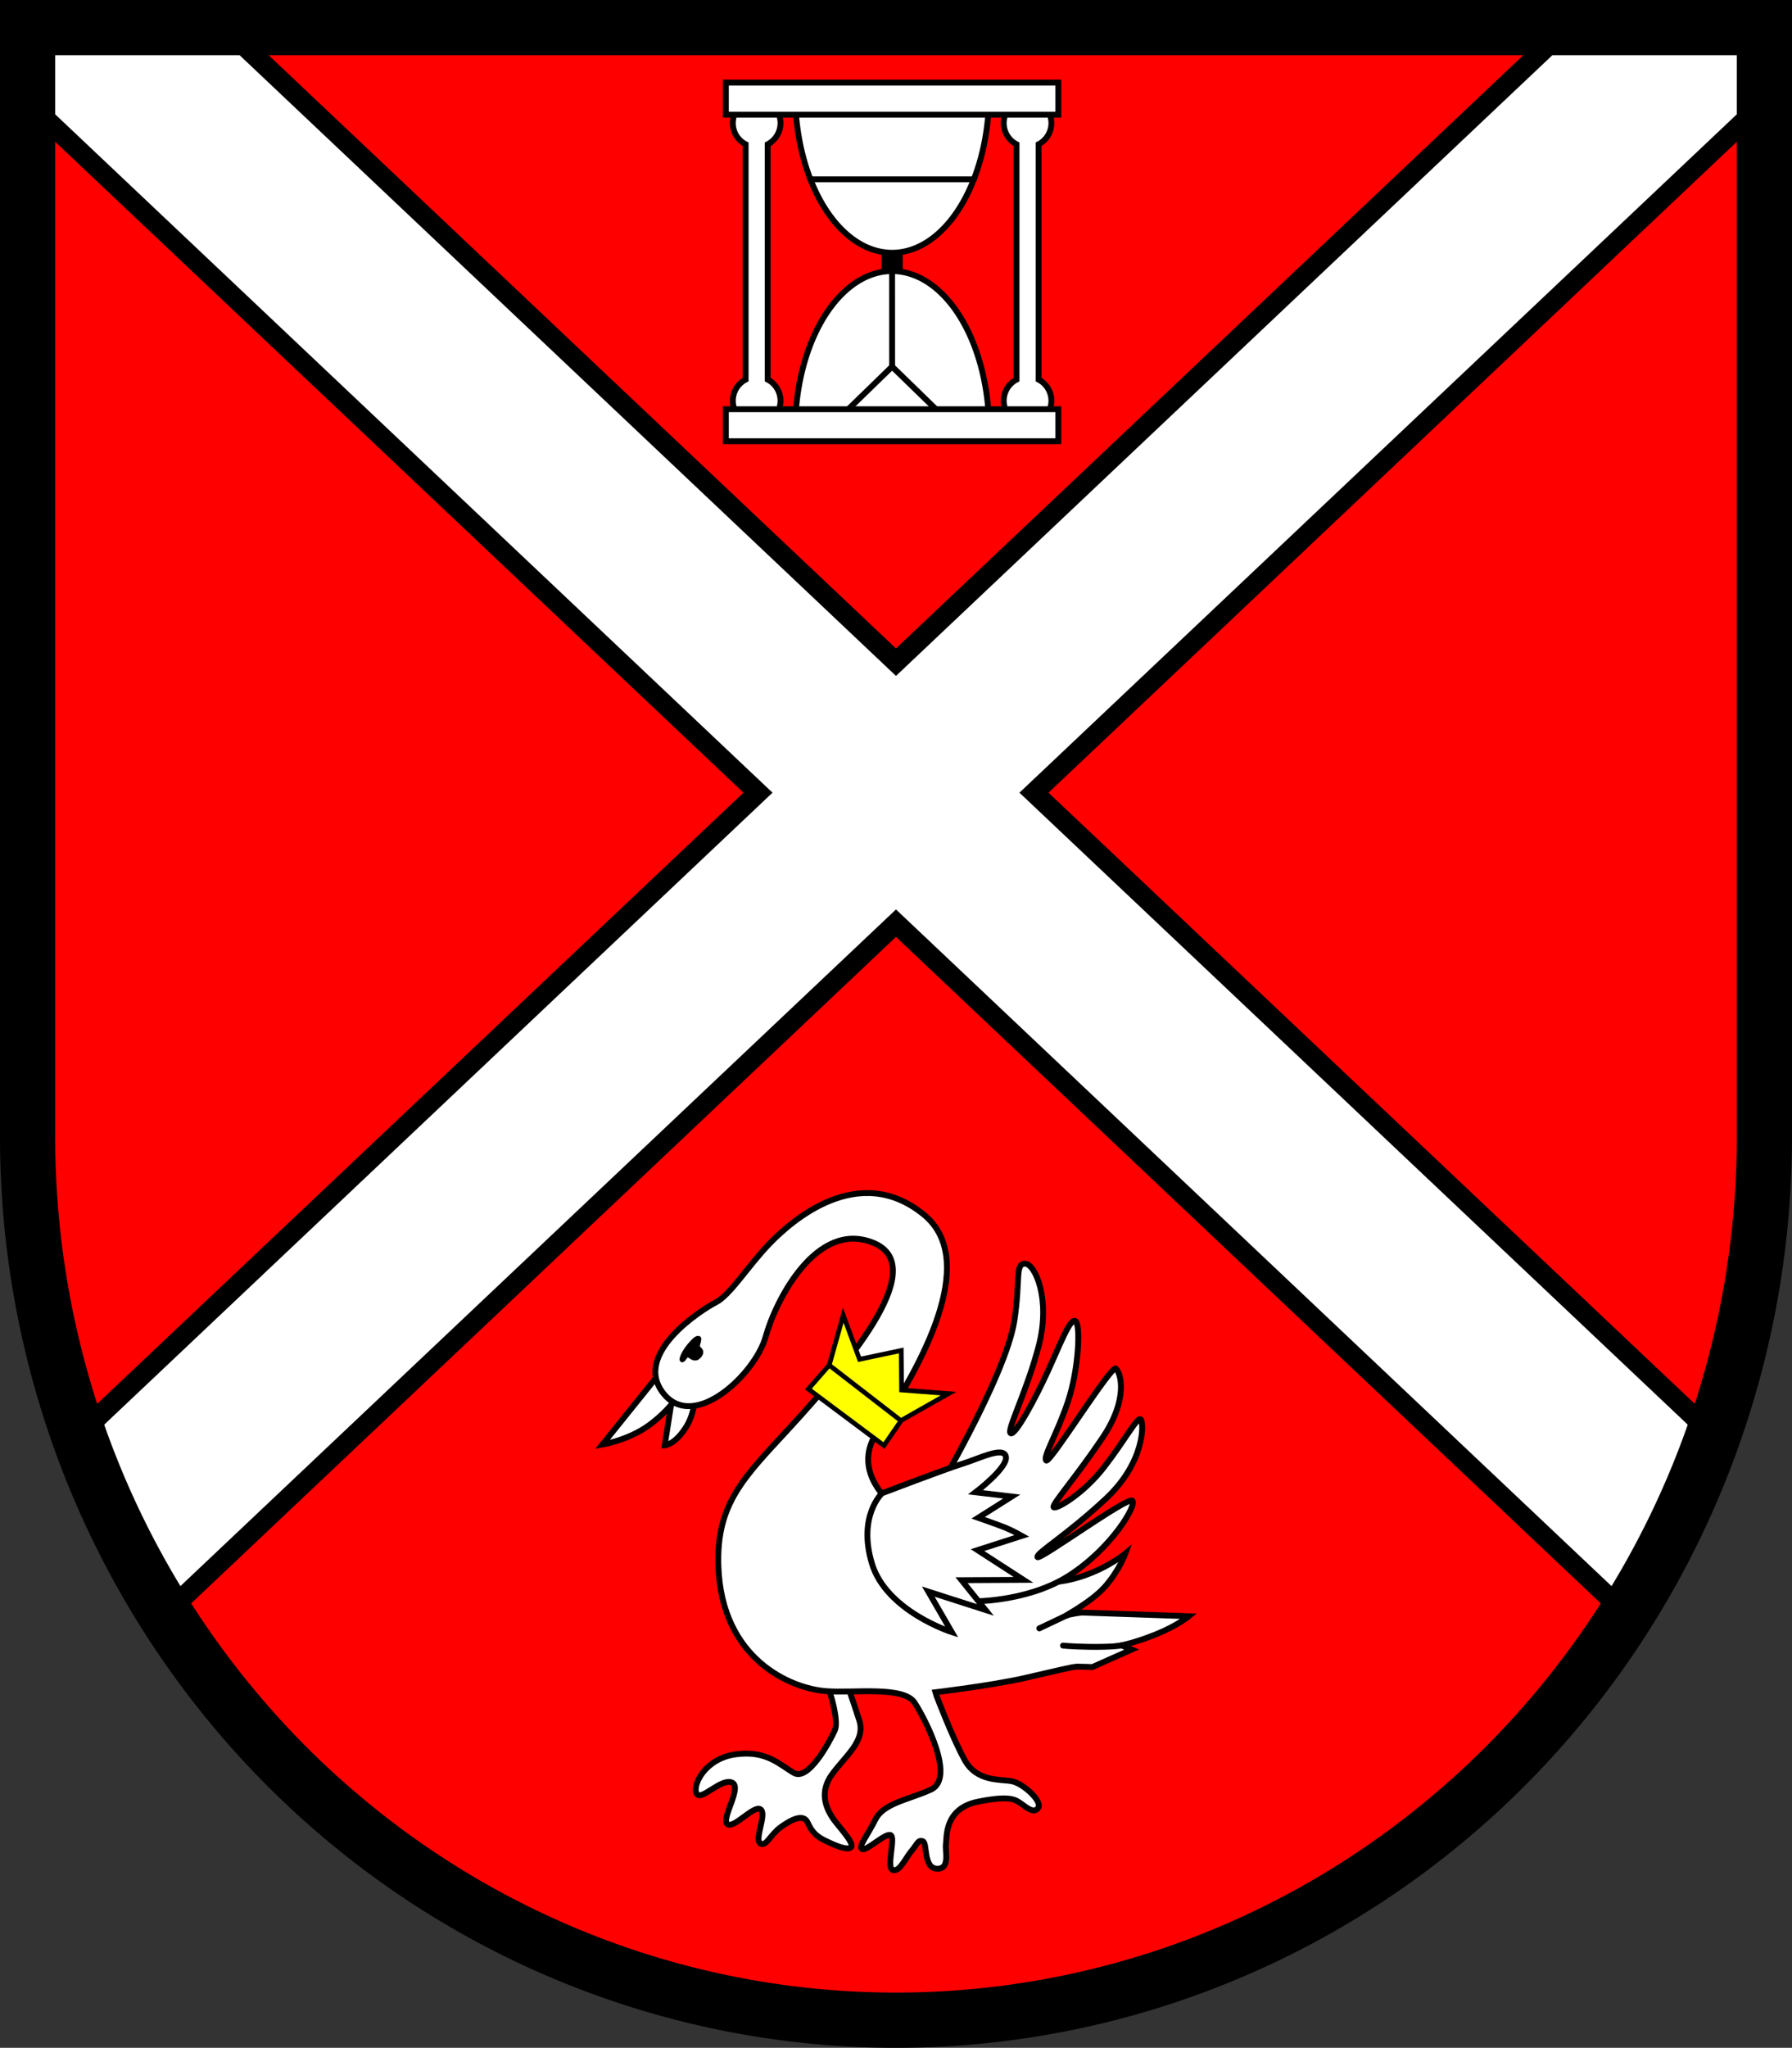
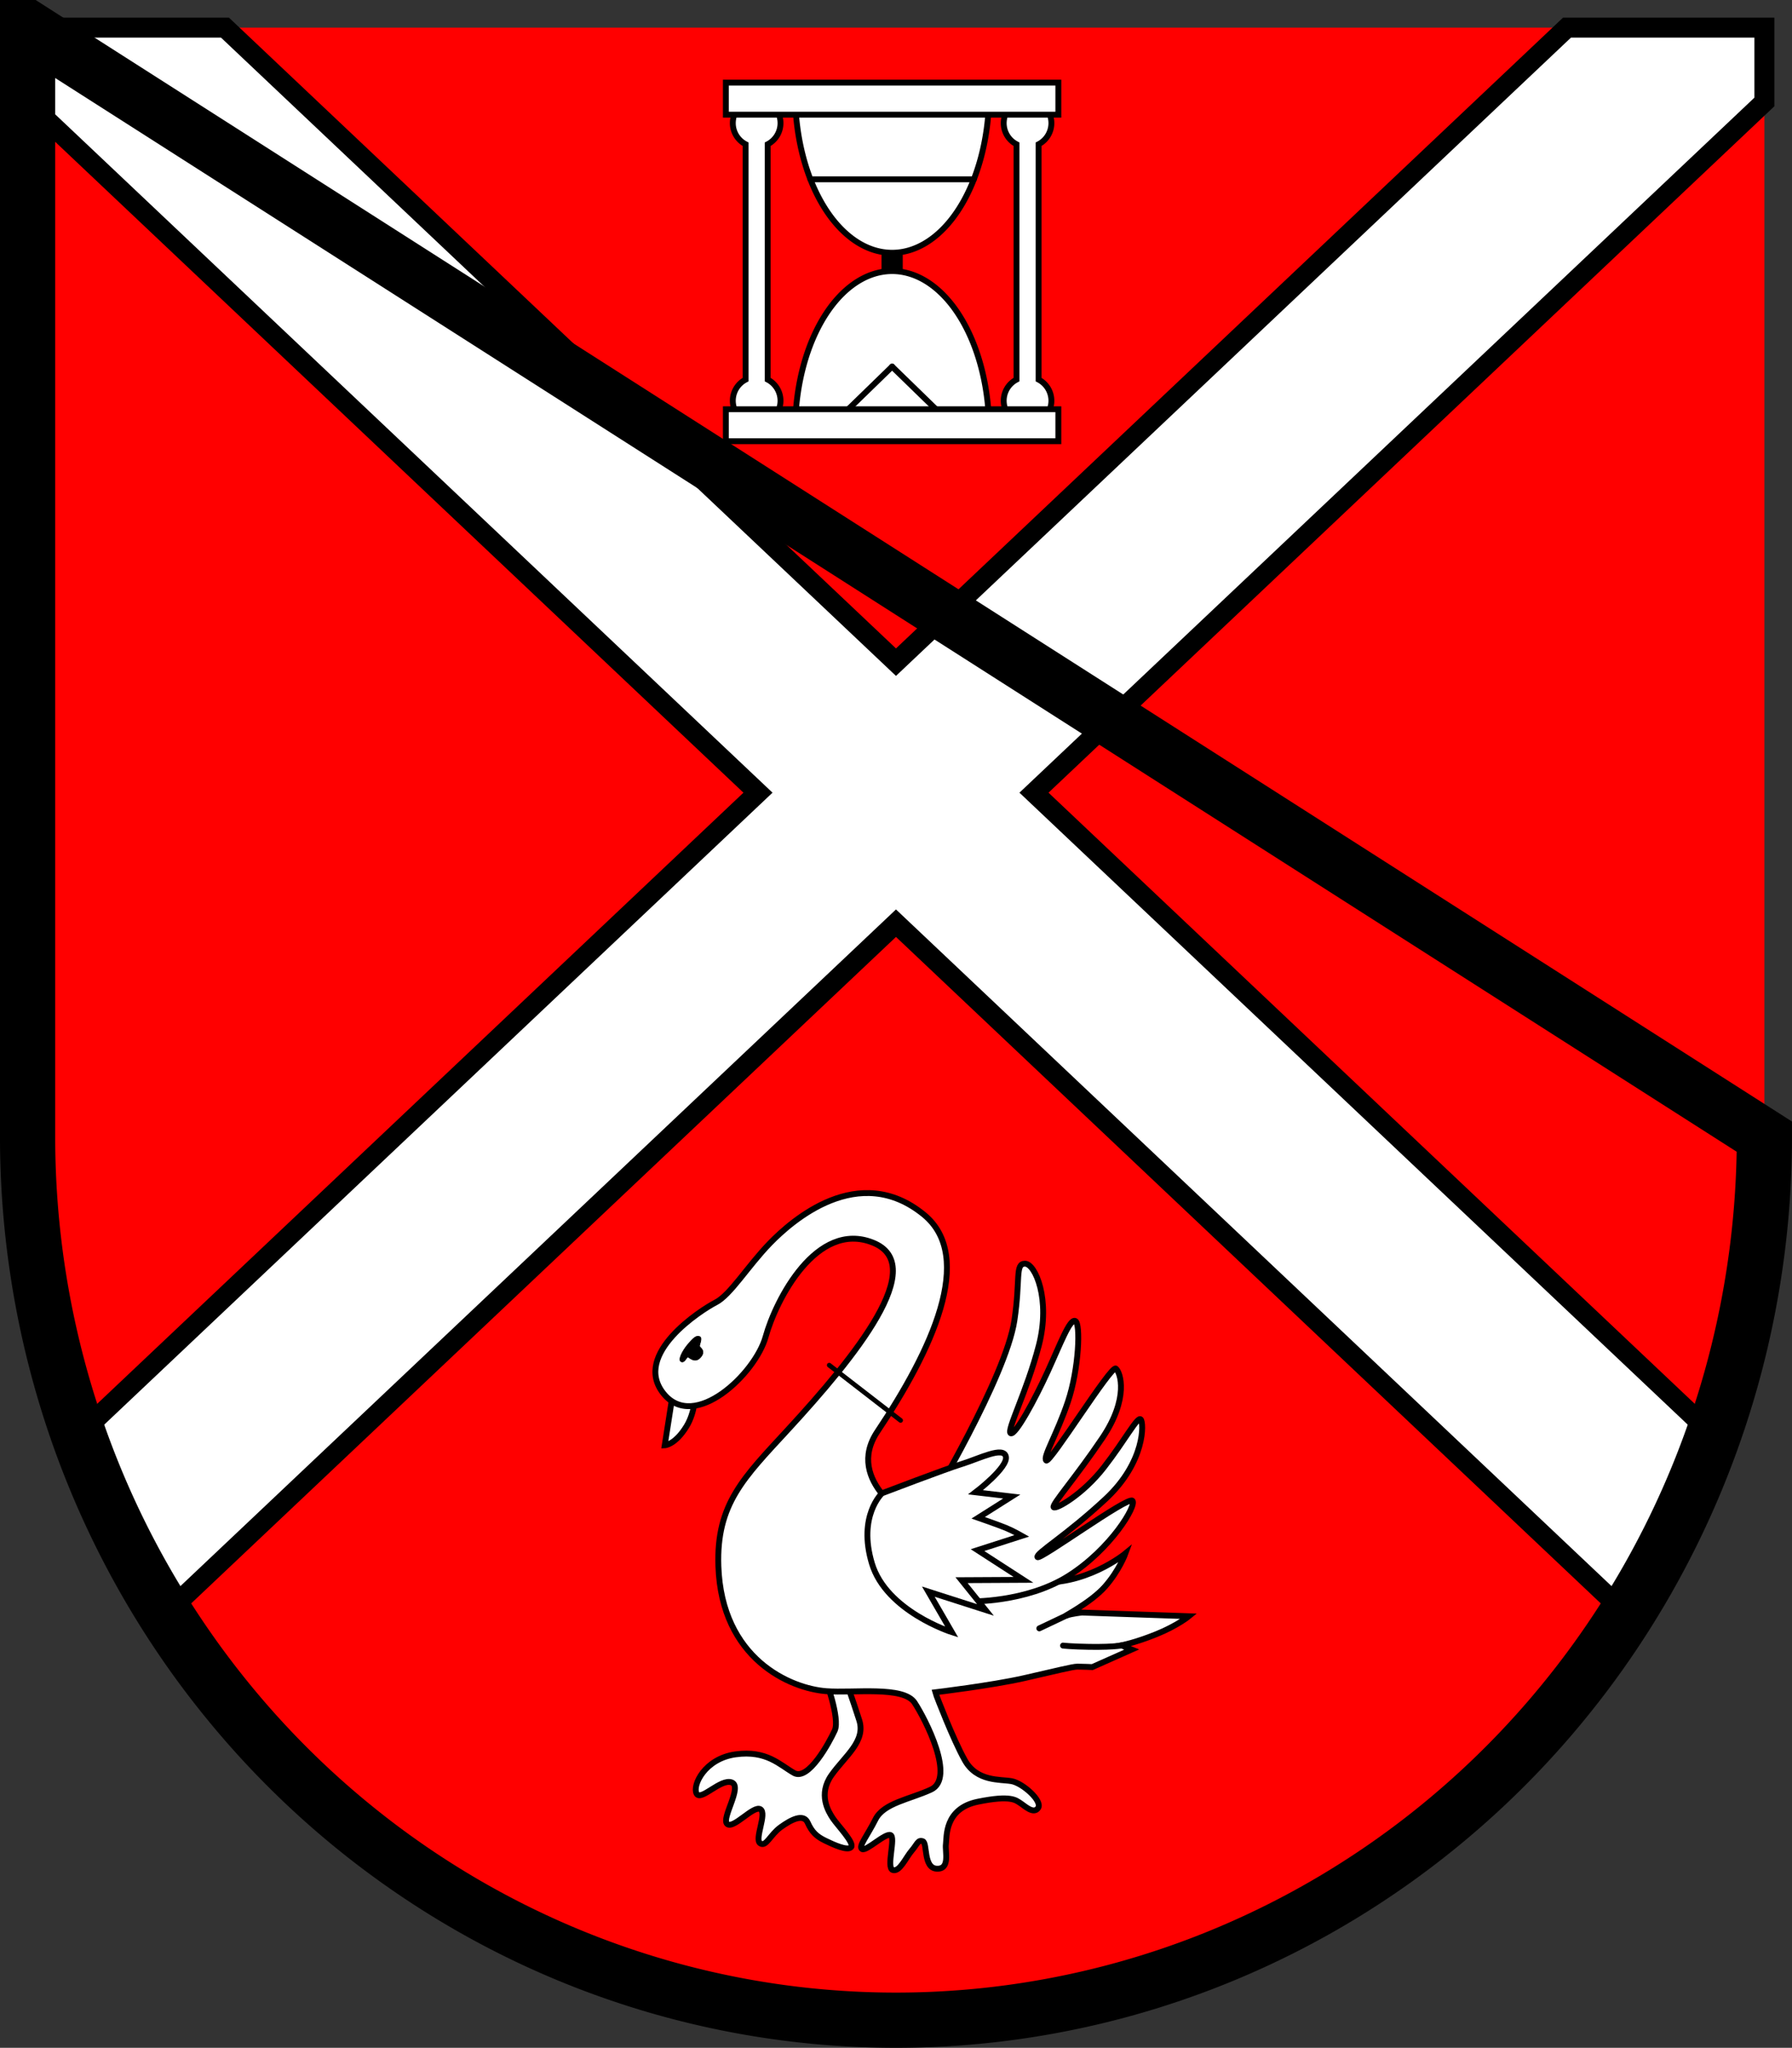
<svg xmlns="http://www.w3.org/2000/svg" xmlns:ns1="http://www.inkscape.org/namespaces/inkscape" xmlns:ns2="http://sodipodi.sourceforge.net/DTD/sodipodi-0.dtd" width="152.571mm" height="174.28mm" viewBox="0 0 152.571 174.28" version="1.1" id="svg2555" ns1:version="1.2.2 (732a01da63, 2022-12-09)" ns2:docname="DEU Todendorf COA.svg">
  <rect x="0" y="0" width="152.571" height="174.28" fill="#333333" stroke="none" />
  <ns2:namedview id="namedview2557" pagecolor="#ffffff" bordercolor="#666666" borderopacity="1.0" ns1:showpageshadow="2" ns1:pageopacity="0.0" ns1:pagecheckerboard="0" ns1:deskcolor="#d1d1d1" ns1:document-units="mm" showgrid="false" ns1:zoom="0.81263633" ns1:cx="288.56696" ns1:cy="330.4061" ns1:current-layer="layer1" />
  <defs id="defs2552" />
  <g ns1:label="Ebene 1" ns1:groupmode="layer" id="layer1" transform="translate(-474.927,-115.474)">
    <g id="g2475" transform="translate(450.219,48.609)">
      <path id="path2360" style="fill:#ff0000;stroke:none;stroke-width:4.7;stroke-linecap:round;stroke-dasharray:none" d="M 27.057,69.216 V 163.602 A 73.935,75.194 0 0 0 100.993,238.796 73.935,75.194 0 0 0 174.928,163.602 V 69.216 Z" />
      <path id="path2375" style="fill:#ffffff;stroke:#000000;stroke-width:1.7;stroke-linecap:round;stroke-dasharray:none" d="m 27.057,69.216 v 6.327 l 62.186,58.784 -57.798,54.635 a 73.935,75.194 0 0 0 7.371,15.245 l 62.176,-58.774 62.207,58.803 a 73.935,75.194 0 0 0 7.38,-15.235 L 112.741,134.327 174.928,75.543 V 69.216 H 158.123 L 100.992,123.22 43.862,69.216 Z" />
-       <path id="path2444" style="fill:none;stroke:#000000;stroke-width:4.7;stroke-linecap:round;stroke-dasharray:none" d="M 27.057,69.216 V 163.602 A 73.935,75.194 0 0 0 100.993,238.796 73.935,75.194 0 0 0 174.928,163.602 V 69.216 Z" />
+       <path id="path2444" style="fill:none;stroke:#000000;stroke-width:4.7;stroke-linecap:round;stroke-dasharray:none" d="M 27.057,69.216 V 163.602 A 73.935,75.194 0 0 0 100.993,238.796 73.935,75.194 0 0 0 174.928,163.602 Z" />
      <g id="g1260" transform="matrix(0.998,0,0,1,-206.645,-3.073)" style="stroke-width:1.001">
        <path style="fill:#ffffff;stroke:#000000;stroke-width:0.5;stroke-linecap:round;stroke-dasharray:none" d="m 289.237,188.403 -0.712,4.54 c 0,0 0.89,-0.034 1.858,-1.616 0.749,-1.223 0.745,-2.73 0.745,-2.73 z" id="path1228" ns2:nodetypes="ccscc" />
-         <path style="fill:#ffffff;stroke:#000000;stroke-width:0.5;stroke-linecap:round;stroke-dasharray:none" d="m 288.403,186.429 -5.2,6.452 c 0,0 2.228,-0.375 3.977,-1.641 1.752,-1.268 2.67,-2.753 2.67,-2.753 z" id="path1226" ns2:nodetypes="ccscc" />
        <path style="fill:#ffffff;stroke:#000000;stroke-width:0.5;stroke-linecap:round;stroke-dasharray:none" d="m 302.196,212.708 c 0,0 1.307,3.476 0.834,4.505 -0.473,1.029 -2.252,4.31 -3.476,3.615 -1.224,-0.695 -2.336,-1.947 -4.978,-1.585 -2.642,0.362 -3.699,2.642 -3.337,3.337 0.361,0.695 2.058,-1.307 3.003,-0.945 0.946,0.362 -0.918,3.059 -0.389,3.532 0.528,0.473 2.252,-1.613 2.836,-1.251 0.584,0.362 -0.528,2.531 -0.028,2.892 0.501,0.362 0.862,-0.723 1.752,-1.363 0.89,-0.64 1.947,-1.196 2.308,-0.389 0.361,0.806 0.761,1.175 1.488,1.529 0.728,0.354 1.927,0.905 2.222,0.551 0.295,-0.354 -1.16,-1.848 -1.553,-2.438 -0.393,-0.59 -1.298,-2.045 -0.118,-3.697 1.18,-1.652 2.93,-2.871 2.36,-4.66 -0.57,-1.789 -1.317,-3.854 -1.317,-3.854 z" id="path1211" />
        <path style="fill:#ffffff;stroke:#000000;stroke-width:0.5;stroke-linecap:round;stroke-dasharray:none" d="m 311.623,213.96 c 0,0 4.765,-0.569 7.557,-1.199 2.792,-0.629 4.129,-0.983 4.562,-0.983 0.433,0 1.258,0.039 1.258,0.039 l 3.361,-1.492 -0.883,-0.357 c 0,0 1.16,-0.216 2.969,-0.944 1.809,-0.728 2.792,-1.534 2.792,-1.534 l -9.124,-0.315 c 0,0 -0.905,0.098 -1.317,0.256 -0.413,0.157 2.065,-1.081 3.284,-2.458 1.219,-1.376 1.75,-2.832 1.75,-2.832 0,0 -3.528,2.918 -7.867,2.418 -4.338,-0.501 -10.289,-5.284 -10.289,-5.284 0,0 -5.874,-3.229 -3.003,-7.508 4.602,-6.861 8.389,-14.854 3.949,-18.465 -5.543,-4.508 -11.235,0.501 -13.126,2.447 -1.891,1.947 -3.365,4.394 -4.616,5.033 -1.251,0.64 -7.119,4.394 -4.477,7.731 2.642,3.337 7.87,-1.696 8.732,-4.811 0.862,-3.115 4.338,-9.928 9.149,-8.009 4.811,1.919 -1.487,9.677 -7.239,15.908 -3.775,4.09 -6.122,6.321 -5.942,11.623 0.268,7.907 6.143,10.407 9.186,10.642 2.361,0.182 6.609,-0.464 7.554,0.982 0.945,1.446 3.504,6.424 1.39,7.397 -1.807,0.832 -4.032,1.14 -4.727,2.531 -0.695,1.39 -1.502,2.336 -1.14,2.531 0.362,0.195 1.947,-1.363 2.419,-1.196 0.473,0.167 -0.389,2.781 0.195,2.976 0.584,0.195 1.112,-1.057 1.613,-1.641 0.501,-0.584 0.528,-0.946 0.945,-0.806 0.417,0.139 0.028,2.28 1.196,2.336 1.168,0.056 0.695,-1.474 0.779,-2.086 0.083,-0.612 -0.139,-3.031 2.725,-3.615 2.864,-0.584 3.254,-0.111 3.615,0.111 0.361,0.222 1.14,1.001 1.529,0.417 0.389,-0.584 -1.307,-2.113 -2.28,-2.28 -0.973,-0.167 -2.948,0.056 -3.977,-1.78 -1.029,-1.835 -2.405,-5.464 -2.405,-5.464 z" id="path968" ns2:nodetypes="csscccsccsscscssssssssssssssssssssssssscc" />
        <path style="fill:#ffffff;stroke:#000000;stroke-width:0.5;stroke-linecap:round;stroke-dasharray:none" d="m 311.079,198.052 c 0,0 6.544,-10.908 7.276,-15.731 0.529,-3.483 0.039,-4.837 0.905,-4.837 0.865,0 2.202,3.028 1.18,6.961 -1.023,3.933 -2.792,7.276 -2.399,7.472 0.393,0.197 2.045,-2.832 3.146,-5.231 1.101,-2.399 1.888,-4.523 2.36,-4.326 0.472,0.197 0.315,4.09 -0.629,6.882 -0.944,2.792 -2.163,4.719 -1.848,4.995 0.315,0.275 5.545,-8.141 5.938,-7.826 0.393,0.315 1.141,2.517 -1.14,5.899 -2.281,3.382 -4.326,5.663 -4.169,5.899 0.157,0.236 2.478,-1.062 4.287,-3.382 1.809,-2.32 2.871,-4.365 3.146,-4.09 0.275,0.275 0.393,3.618 -2.989,6.764 -3.382,3.146 -5.978,4.641 -5.82,4.955 0.157,0.315 7.708,-5.191 8.101,-4.798 0.393,0.393 -1.848,4.129 -5.467,6.41 -3.618,2.281 -8.416,2.163 -8.416,2.163 z" id="path1209" ns2:nodetypes="cssssssssssssssssscc" />
        <path style="fill:none;stroke:#000000;stroke-width:0.5;stroke-linecap:round;stroke-dasharray:none" d="m 322.504,209.988 c 0,0 0.727,0.085 2.241,0.107 2.307,0.034 3.01,-0.16 3.01,-0.16" id="path1080" ns2:nodetypes="csc" />
        <path style="fill:none;stroke:#000000;stroke-width:0.5;stroke-linecap:round;stroke-dasharray:none" d="m 320.48,208.523 2.378,-1.126" id="path1082" />
        <path style="fill:#000000;stroke:#000000;stroke-width:0.05;stroke-linecap:round;stroke-dasharray:none" d="m 289.936,185.831 c 0.288,0.118 0.441,-0.382 0.56,-0.389 0.118,-0.007 0.584,0.57 1.078,0.028 0.494,-0.542 -0.014,-0.834 -0.07,-0.945 -0.056,-0.111 0.285,-0.702 0.007,-0.834 -0.278,-0.132 -0.553,0.102 -1.084,0.746 -0.333,0.404 -0.834,1.255 -0.491,1.396 z" id="path1086" ns2:nodetypes="ssscsss" />
        <path style="fill:#ffffff;stroke:#000000;stroke-width:0.5;stroke-linecap:round;stroke-dasharray:none" d="m 313.014,208.843 c 0,0 -5.59,-1.78 -6.813,-5.84 -1.224,-4.06 0.862,-5.979 0.862,-5.979 0,0 5.395,-2.058 6.841,-2.503 1.446,-0.445 3.532,-1.529 3.726,-0.612 0.195,0.918 -2.586,3.031 -2.586,3.031 l 3.087,0.362 -2.864,1.808 c 0,0 1.747,0.608 2.358,0.859 0.612,0.25 1.368,0.68 1.368,0.68 l -3.782,1.214 3.921,2.531 -5.284,0.028 2.037,2.531 -4.873,-1.558 z" id="path1142" ns2:nodetypes="cscsscccsccccccc" />
-         <path style="fill:#ffff00;stroke:#000000;stroke-width:0.4;stroke-linecap:round;stroke-dasharray:none" d="m 300.778,188.153 1.78,-2.03 1.196,-4.255 1.39,3.754 3.559,-0.751 0.028,3.365 4.004,0.306 -4.032,2.28 -1.474,2.141 z" id="path1245" />
        <path style="fill:none;stroke:#000000;stroke-width:0.4;stroke-linecap:round;stroke-dasharray:none" d="m 302.558,186.123 6.09,4.7" id="path1247" />
      </g>
      <g id="g2306" transform="translate(-208.923,-3.578)">
        <rect style="fill:#000000;stroke:none;stroke-width:0.5;stroke-linecap:round;stroke-dasharray:none" id="rect2189" width="1.809" height="3.127" x="308.682" y="90.944" />
        <path id="path1496" style="fill:#ffffff;stroke:#000000;stroke-width:0.5;stroke-linecap:round;stroke-dasharray:none" d="m 309.585,91.956 a 8.259,13.543 0 0 1 -8.25,-13.119 h 16.505 a 8.259,13.543 0 0 1 -8.255,13.119 z" ns1:transform-center-x="22.10196" ns1:transform-center-y="-7.3381105" />
        <path id="path1439" style="fill:#ffffff;stroke:#000000;stroke-width:0.5;stroke-linecap:round;stroke-dasharray:none" d="m 309.585,93.514 a 8.259,13.543 0 0 0 -8.25,13.119 h 16.505 a 8.259,13.543 0 0 0 -8.255,-13.119 z" />
        <path id="path1437" style="fill:#ffffff;stroke:#000000;stroke-width:0.5;stroke-linecap:round;stroke-dasharray:none" d="m 321.117,78.893 a 2.03,2.03 0 0 1 2.03,2.03 2.03,2.03 0 0 1 -1.091,1.798 v 20.028 a 2.03,2.03 0 0 1 1.091,1.798 2.03,2.03 0 0 1 -2.03,2.03 2.03,2.03 0 0 1 -2.03,-2.03 2.03,2.03 0 0 1 1.091,-1.799 V 82.721 a 2.03,2.03 0 0 1 -1.091,-1.798 2.03,2.03 0 0 1 2.03,-2.03 z" ns1:transform-center-x="-11.531871" ns1:transform-center-y="23.596398" />
        <path id="path1426" style="fill:#ffffff;stroke:#000000;stroke-width:0.5;stroke-linecap:round;stroke-dasharray:none" d="m 298.053,78.893 a 2.03,2.03 0 0 0 -2.03,2.03 2.03,2.03 0 0 0 1.091,1.798 v 20.028 a 2.03,2.03 0 0 0 -1.091,1.798 2.03,2.03 0 0 0 2.03,2.03 2.03,2.03 0 0 0 2.03,-2.03 2.03,2.03 0 0 0 -1.091,-1.799 V 82.721 a 2.03,2.03 0 0 0 1.091,-1.798 2.03,2.03 0 0 0 -2.03,-2.03 z" />
        <rect style="fill:#ffffff;stroke:#000000;stroke-width:0.5;stroke-linecap:round;stroke-dasharray:none" id="rect1316" width="28.309" height="2.725" x="295.43" y="77.475" />
-         <path style="fill:none;stroke:#000000;stroke-width:0.5;stroke-linecap:round;stroke-dasharray:none" d="m 309.585,93.514 0.003,8.127" id="path1498" />
        <path style="fill:none;stroke:#000000;stroke-width:0.5;stroke-linecap:round;stroke-dasharray:none" d="m 305.259,105.85 4.329,-4.209" id="path1500" />
        <path style="fill:none;stroke:#000000;stroke-width:0.5;stroke-linecap:round;stroke-dasharray:none" d="m 313.914,105.852 -4.329,-4.209" id="path1717" />
        <rect style="fill:#ffffff;stroke:#000000;stroke-width:0.5;stroke-linecap:round;stroke-dasharray:none" id="rect1370" width="28.309" height="2.725" x="295.43" y="105.27" />
        <path style="fill:#ffffff;stroke:#000000;stroke-width:0.5;stroke-linecap:round;stroke-dasharray:none" d="m 302.631,85.707 13.913,-5e-6" id="path2135" />
      </g>
    </g>
  </g>
</svg>